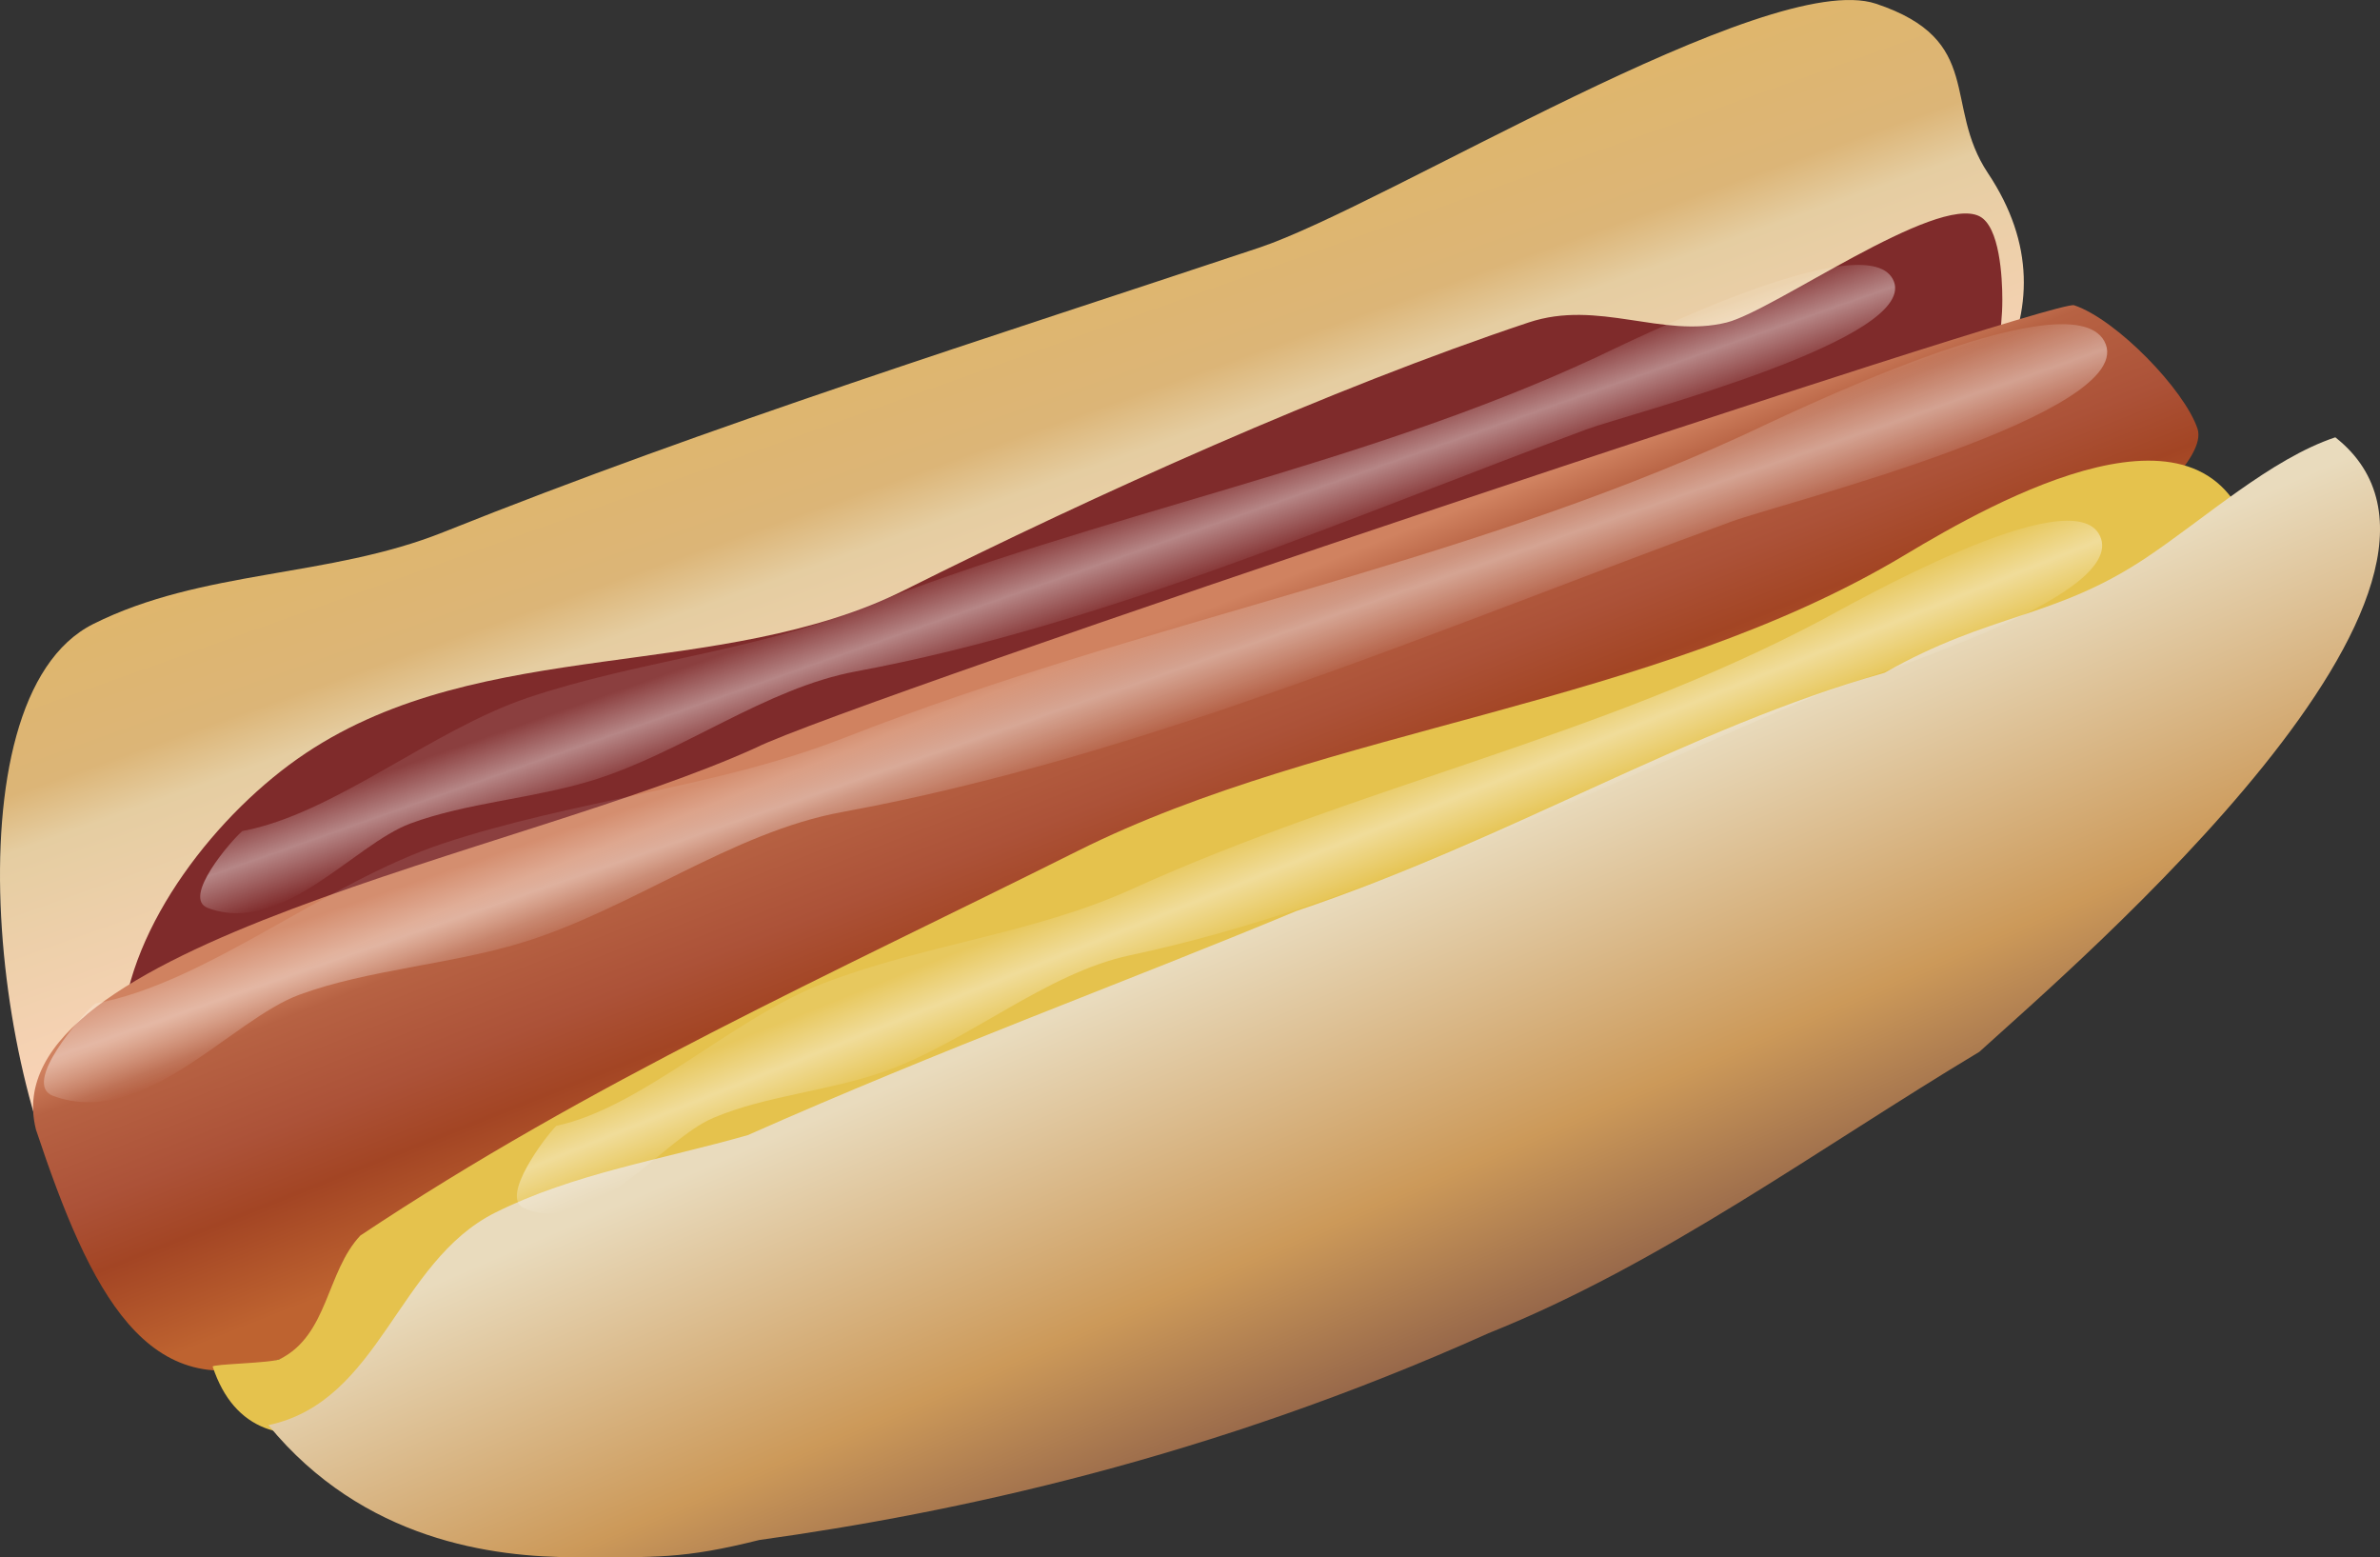
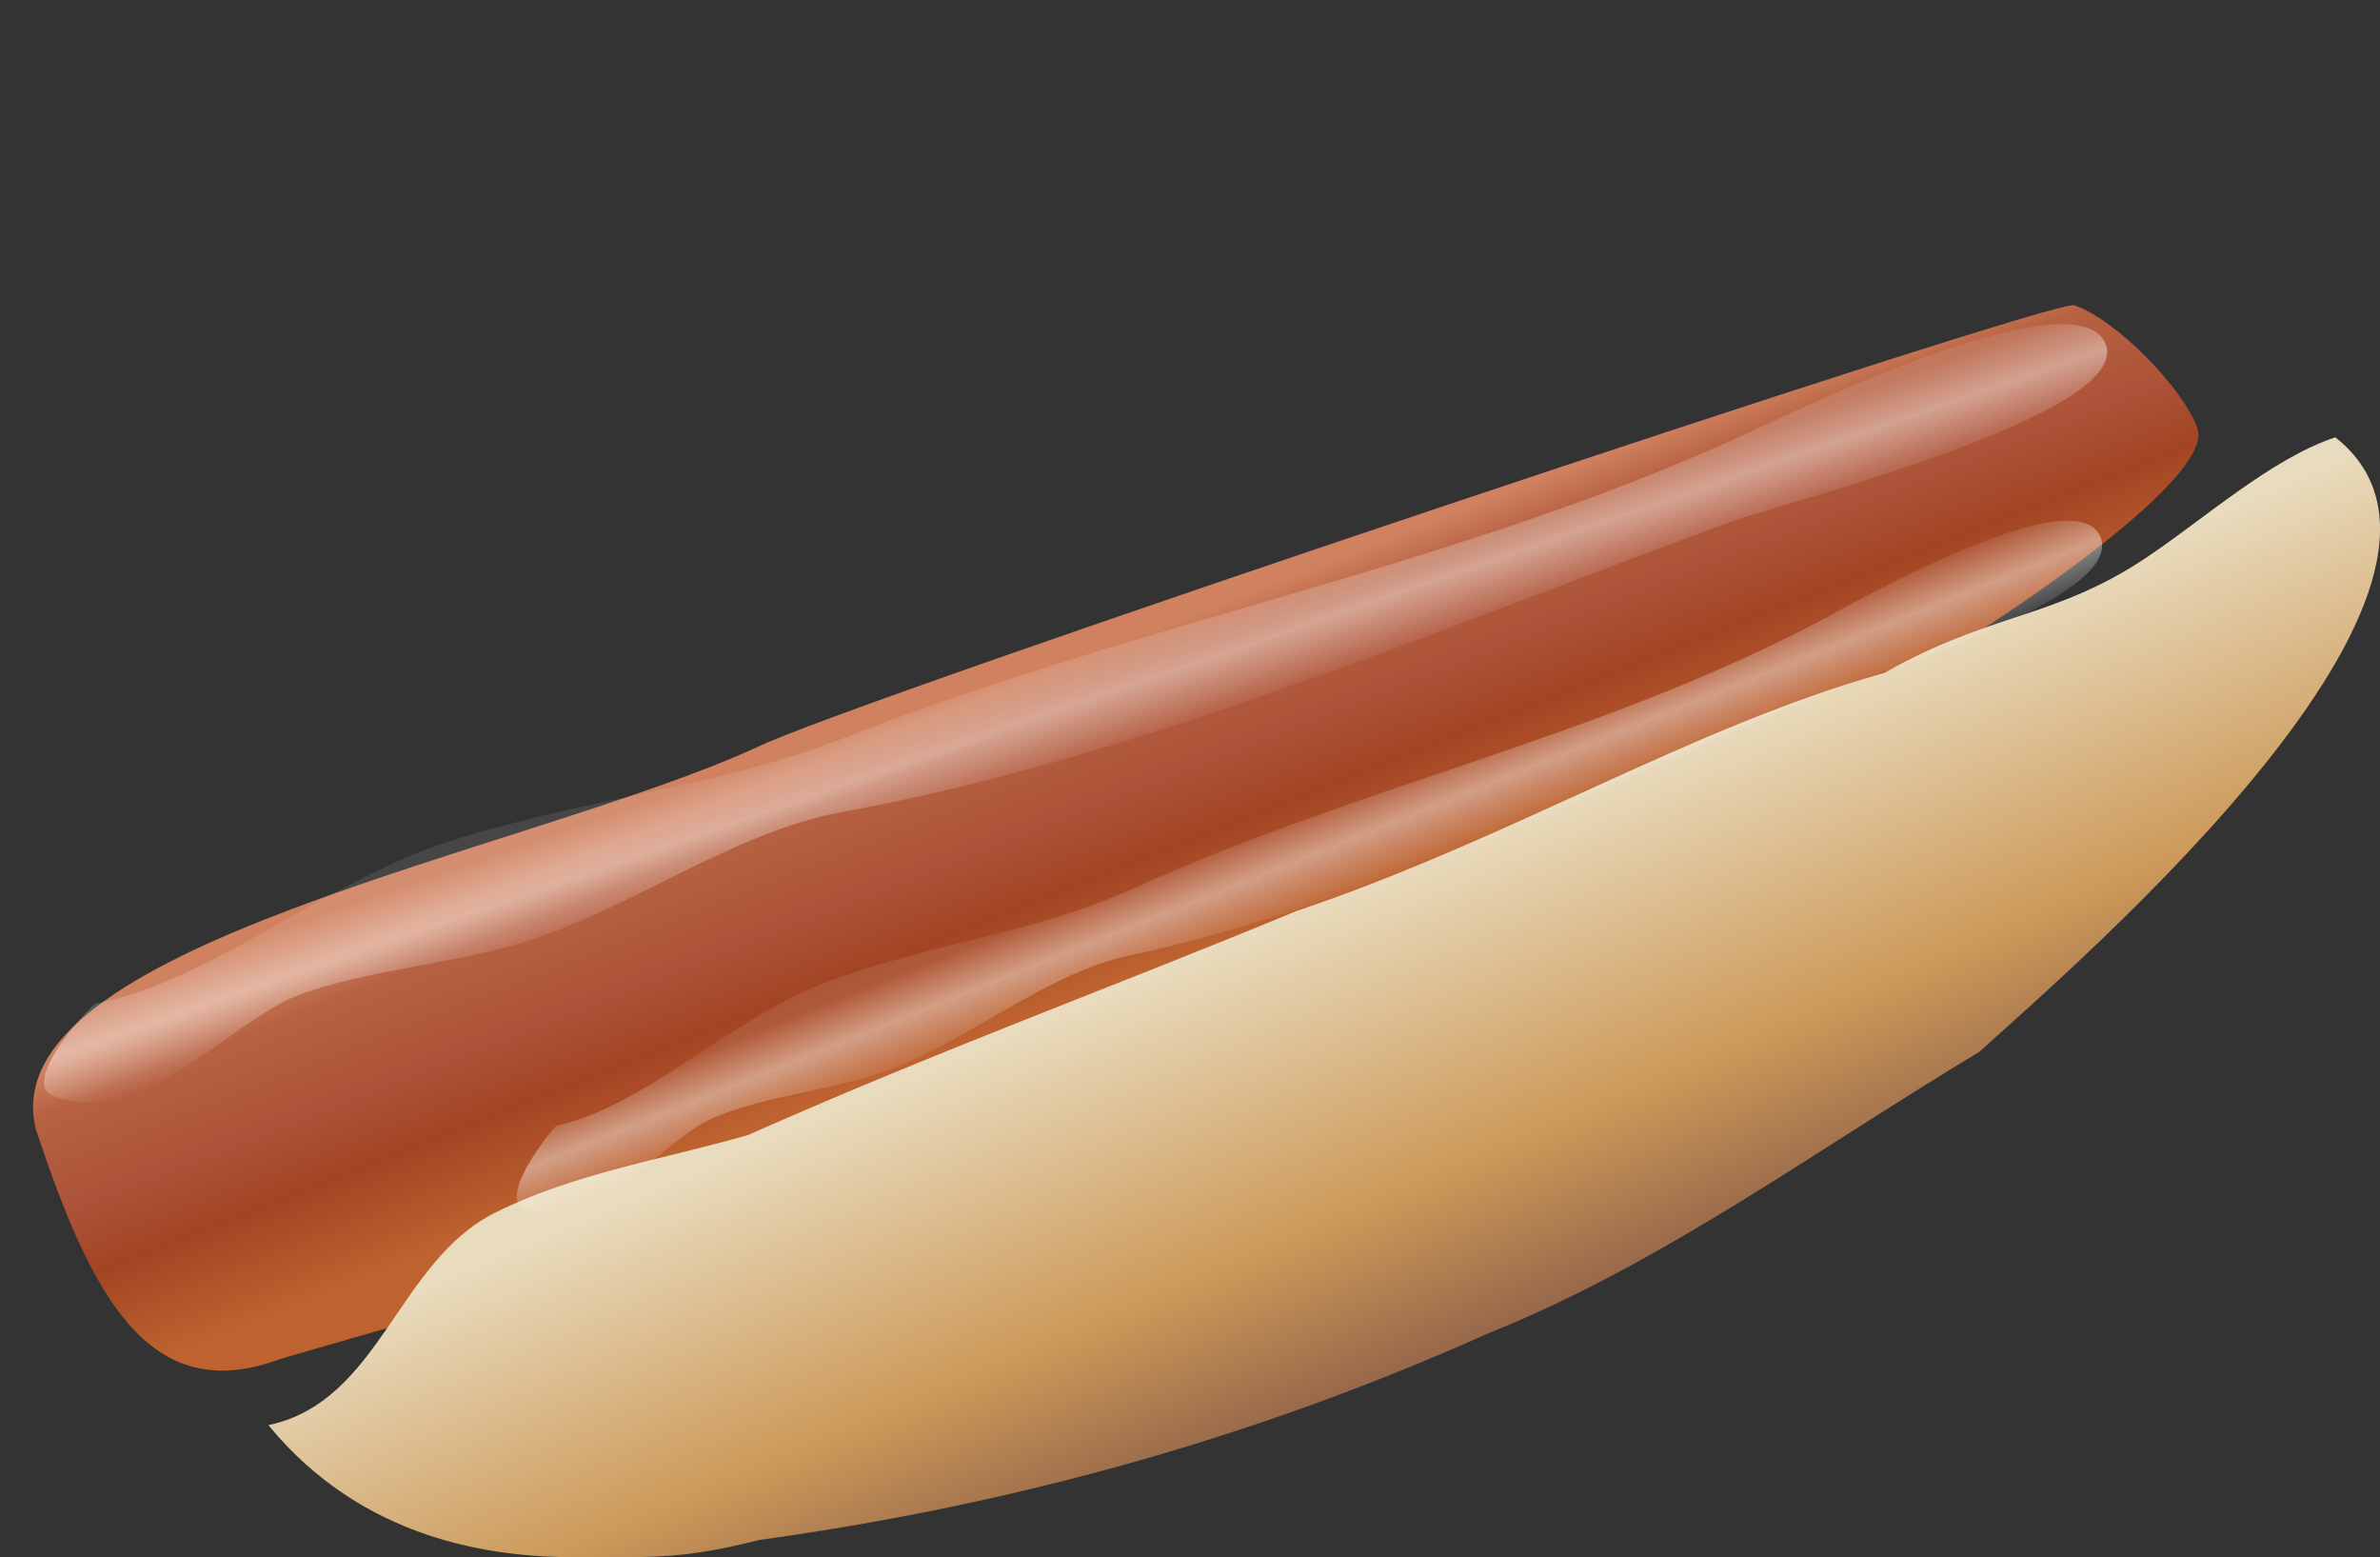
<svg xmlns="http://www.w3.org/2000/svg" xmlns:ns1="http://www.inkscape.org/namespaces/inkscape" xmlns:ns2="http://sodipodi.sourceforge.net/DTD/sodipodi-0.dtd" xmlns:xlink="http://www.w3.org/1999/xlink" width="110.792mm" height="72.472mm" viewBox="0 0 110.792 72.472" version="1.1" id="svg8" ns1:version="0.92.3 (2405546, 2018-03-11)" ns2:docname="ubershmekel-hotdog.svg" ns1:export-filename="ubershmekel-hotdog.png" ns1:export-xdpi="200" ns1:export-ydpi="200">
  <rect x="0" y="0" width="110.792" height="72.472" fill="#333333" stroke="none" />
  <defs id="defs2">
    <linearGradient ns1:collect="always" id="linearGradient4832">
      <stop style="stop-color:#ffffff;stop-opacity:0.15" offset="0" id="stop4828" />
      <stop id="stop4838" offset="0.44" style="stop-color:#ffffff;stop-opacity:0.694" />
      <stop style="stop-color:#ffffff;stop-opacity:0;" offset="1" id="stop4830" />
    </linearGradient>
    <linearGradient ns1:collect="always" id="linearGradient4814">
      <stop style="stop-color:#dfb66c;stop-opacity:1" offset="0" id="stop4810" />
      <stop id="stop4818" offset="0.304" style="stop-color:#dcb577;stop-opacity:1" />
      <stop style="stop-color:#e5cda1;stop-opacity:1" offset="0.416" id="stop4820" />
      <stop style="stop-color:#fdd4bb;stop-opacity:1" offset="1" id="stop4812" />
    </linearGradient>
    <linearGradient ns1:collect="always" id="linearGradient4802">
      <stop style="stop-color:#d08260;stop-opacity:1" offset="0" id="stop4798" />
      <stop id="stop4806" offset="0.134" style="stop-color:#b76243;stop-opacity:1" />
      <stop id="stop4824" offset="0.446" style="stop-color:#ac5238;stop-opacity:1" />
      <stop style="stop-color:#a34524;stop-opacity:1" offset="0.664" id="stop4808" />
      <stop style="stop-color:#be6330;stop-opacity:1" offset="1" id="stop4800" />
    </linearGradient>
    <linearGradient id="linearGradient4787" ns1:collect="always">
      <stop id="stop4791" offset="0" style="stop-color:#e9dbbd;stop-opacity:1" />
      <stop style="stop-color:#cc9959;stop-opacity:1" offset="0.573" id="stop4796" />
      <stop id="stop4793" offset="1" style="stop-color:#835544;stop-opacity:1" />
    </linearGradient>
    <linearGradient ns1:collect="always" xlink:href="#linearGradient4787" id="linearGradient4789" x1="101.429" y1="122.339" x2="111.126" y2="144.783" gradientUnits="userSpaceOnUse" />
    <linearGradient ns1:collect="always" xlink:href="#linearGradient4802" id="linearGradient4804" x1="90.206" y1="111.061" x2="95.592" y2="124.692" gradientUnits="userSpaceOnUse" />
    <linearGradient ns1:collect="always" xlink:href="#linearGradient4814" id="linearGradient4816" x1="84.925" y1="94.19" x2="92.543" y2="115.571" gradientUnits="userSpaceOnUse" />
    <linearGradient gradientTransform="matrix(1.214,0,0,1.11,-22.411,-160.157)" ns1:collect="always" xlink:href="#linearGradient4832" id="linearGradient4836-9" x1="93.001" y1="243.907" x2="94.606" y2="248.159" gradientUnits="userSpaceOnUse" />
    <linearGradient gradientTransform="matrix(0.933,0,0,0.988,14.791,-123.12)" ns1:collect="always" xlink:href="#linearGradient4832" id="linearGradient4836-9-7" x1="93.001" y1="243.907" x2="94.606" y2="248.159" gradientUnits="userSpaceOnUse" />
    <linearGradient gradientTransform="matrix(0.998,0,0,0.925,-3.433,-120.374)" ns1:collect="always" xlink:href="#linearGradient4832" id="linearGradient4836-9-7-2" x1="93.001" y1="243.907" x2="94.606" y2="248.159" gradientUnits="userSpaceOnUse" />
  </defs>
  <ns2:namedview id="base" pagecolor="#ffffff" bordercolor="#666666" borderopacity="1.0" ns1:pageopacity="0.0" ns1:pageshadow="2" ns1:zoom="1.4" ns1:cx="272.14337" ns1:cy="96.407188" ns1:document-units="mm" ns1:current-layer="layer1" showgrid="false" ns1:snap-global="false" ns1:window-width="1730" ns1:window-height="1057" ns1:window-x="182" ns1:window-y="-8" ns1:window-maximized="1" fit-margin-top="0" fit-margin-left="0" fit-margin-right="0" fit-margin-bottom="0" />
  <g ns1:label="Layer 1" ns1:groupmode="layer" id="layer1" transform="translate(-41.093,-79.938)">
-     <path style="fill:url(#linearGradient4816);fill-opacity:1;stroke:none;stroke-width:0.265px;stroke-linecap:butt;stroke-linejoin:miter;stroke-opacity:1" d="m 45.436,137.841 c -4.425,-5.608 -7.013,-25.359 0,-28.865 5.092,-2.546 10.958,-2.138 16.303,-4.276 12.487,-4.995 25.403,-9.047 37.952,-13.23 5.914,-1.971 23.691,-13.039 28.731,-11.359 5.088,1.696 3.096,4.711 5.212,7.884 8.753,13.129 -19.324,24.081 -27.662,26.861 -6.411,2.137 -14.049,3.957 -20.179,6.682 -13.376,5.945 -27.673,11.23 -40.358,16.303 z" id="path4760" ns1:connector-curvature="0" />
-     <path style="fill:#7f2b2b;fill-opacity:1;stroke:none;stroke-width:0.265px;stroke-linecap:butt;stroke-linejoin:miter;stroke-opacity:1" d="m 46.772,127.818 c 0.327,-4.814 4.459,-10.1 8.553,-12.829 8.267,-5.511 19.286,-3.295 27.93,-7.617 8.849,-4.424 19.752,-9.346 28.999,-12.428 3.246,-1.082 6.218,0.751 9.221,0 2.187,-0.547 9.721,-5.964 11.76,-4.944 0.95,0.475 1.069,2.852 1.069,3.875 0,12.134 -18.084,14.108 -27.796,17.64 -5.295,1.925 -10.922,3.68 -16.437,5.212 -7.217,2.005 -37.612,13.934 -43.298,11.092 z" id="path4762" ns1:connector-curvature="0" />
    <path style="fill:url(#linearGradient4804);fill-opacity:1;stroke:none;stroke-width:0.265px;stroke-linecap:butt;stroke-linejoin:miter;stroke-opacity:1" d="m 42.763,132.496 c 2.523,7.568 5.18,12.999 11.359,10.691 0,0 10.589,-3.107 13.096,-3.608 22.443,-4.489 42.303,-18.011 62.14,-27.93 2.405,-1.202 14.9,-9.154 14.032,-11.76 -0.602,-1.806 -3.77,-5.088 -5.746,-5.746 -0.948,-0.316 -57.082,18.452 -61.338,20.58 -10.787,4.92 -35.694,9.199 -33.542,17.773 z" id="path4766" ns1:connector-curvature="0" ns2:nodetypes="cscccccc" />
-     <path style="fill:#e5c24d;fill-opacity:1;stroke:none;stroke-width:0.265px;stroke-linecap:butt;stroke-linejoin:miter;stroke-opacity:1" d="m 57.864,137.44 c -1.586,1.692 -1.488,4.619 -3.742,5.746 -0.38,0.19 -3.171,0.227 -3.129,0.352 2.016,6.048 9.371,2.481 16.225,-3.426 22.417,-7.472 46.719,-10.489 67.886,-22.584 2.846,-1.626 11.833,-8.261 10.824,-12.294 -1.912,-7.648 -11.957,-1.993 -16.17,0.535 -11.714,7.028 -26.92,7.981 -38.487,13.764 -11.53,5.765 -22.73,10.788 -33.409,17.907 z" id="path4764" ns1:connector-curvature="0" ns2:nodetypes="cccccsssc" />
    <path style="fill:url(#linearGradient4789);fill-opacity:1;stroke:none;stroke-width:0.265px;stroke-linecap:butt;stroke-linejoin:miter;stroke-opacity:1" d="m 53.588,146.26 c 5.217,-1.109 5.984,-7.602 10.557,-9.889 3.646,-1.823 7.772,-2.469 11.76,-3.608 9.124,-4.045 17.542,-7.102 25.524,-10.424 10.072,-3.391 18.292,-8.517 27.395,-11.092 4.95,-2.808 7.9,-2.505 12.161,-5.345 2.726,-1.817 5.814,-4.611 8.82,-5.613 8.617,6.794 -12.022,24.464 -16.571,28.598 -7.544,4.526 -14.759,9.859 -22.852,13.096 -12.992,5.83 -24.872,8.362 -33.943,9.622 -3.55,0.887 -4.78,0.802 -8.553,0.802 -3.838,0 -9.871,-0.758 -14.299,-6.147 z" id="path4758" ns1:connector-curvature="0" ns2:nodetypes="cccccsccccsc" />
    <path style="opacity:0.619;fill:url(#linearGradient4836-9);fill-opacity:1;stroke:none;stroke-width:0.307px;stroke-linecap:butt;stroke-linejoin:miter;stroke-opacity:1" d="m 45.524,126.642 c -0.613,0.515 -3.462,3.747 -1.951,4.299 4.24,1.55 8.26,-3.543 11.476,-4.719 3.18,-1.162 6.98,-1.392 10.328,-2.412 5.085,-1.549 9.793,-5.145 14.918,-6.082 14.023,-2.563 28.19,-8.689 41.427,-13.527 2.277,-0.832 19.14,-5.077 17.328,-8.389 -1.662,-3.037 -15.203,3.643 -16.869,4.404 -13.41,6.127 -27.949,8.638 -41.771,14.051 -5.962,2.335 -12.594,2.898 -18.705,4.928 -5.48,1.821 -11.011,6.5 -16.181,7.445 z" id="path4826-6" ns1:connector-curvature="0" ns2:nodetypes="cscccscsssc" />
    <path style="opacity:0.619;fill:url(#linearGradient4836-9-7);fill-opacity:1;stroke:none;stroke-width:0.254px;stroke-linecap:butt;stroke-linejoin:miter;stroke-opacity:1" d="m 66.988,132.332 c -0.471,0.459 -2.66,3.338 -1.499,3.829 3.258,1.38 6.346,-3.156 8.817,-4.203 2.444,-1.035 5.363,-1.24 7.935,-2.148 3.907,-1.38 7.524,-4.583 11.462,-5.417 10.774,-2.283 21.659,-7.739 31.83,-12.049 1.75,-0.741 14.706,-4.522 13.314,-7.472 -1.277,-2.705 -11.681,3.245 -12.961,3.923 -10.303,5.457 -21.475,7.694 -32.095,12.515 -4.581,2.079 -9.676,2.581 -14.372,4.39 -4.21,1.622 -8.46,5.79 -12.432,6.631 z" id="path4826-6-0" ns1:connector-curvature="0" ns2:nodetypes="cscccscsssc" />
-     <path style="opacity:0.619;fill:url(#linearGradient4836-9-7-2);fill-opacity:1;stroke:none;stroke-width:0.254px;stroke-linecap:butt;stroke-linejoin:miter;stroke-opacity:1" d="m 52.374,118.611 c -0.504,0.429 -2.844,3.122 -1.603,3.583 3.483,1.291 6.785,-2.953 9.427,-3.932 2.613,-0.969 5.734,-1.16 8.484,-2.01 4.177,-1.291 8.044,-4.287 12.255,-5.068 11.519,-2.135 23.157,-7.24 34.031,-11.272 1.871,-0.694 15.723,-4.231 14.235,-6.99 -1.365,-2.531 -12.488,3.035 -13.857,3.67 -11.016,5.105 -22.959,7.198 -34.314,11.709 -4.897,1.945 -10.345,2.415 -15.366,4.107 -4.501,1.517 -9.045,5.417 -13.292,6.204 z" id="path4826-6-0-0" ns1:connector-curvature="0" ns2:nodetypes="cscccscsssc" />
  </g>
</svg>